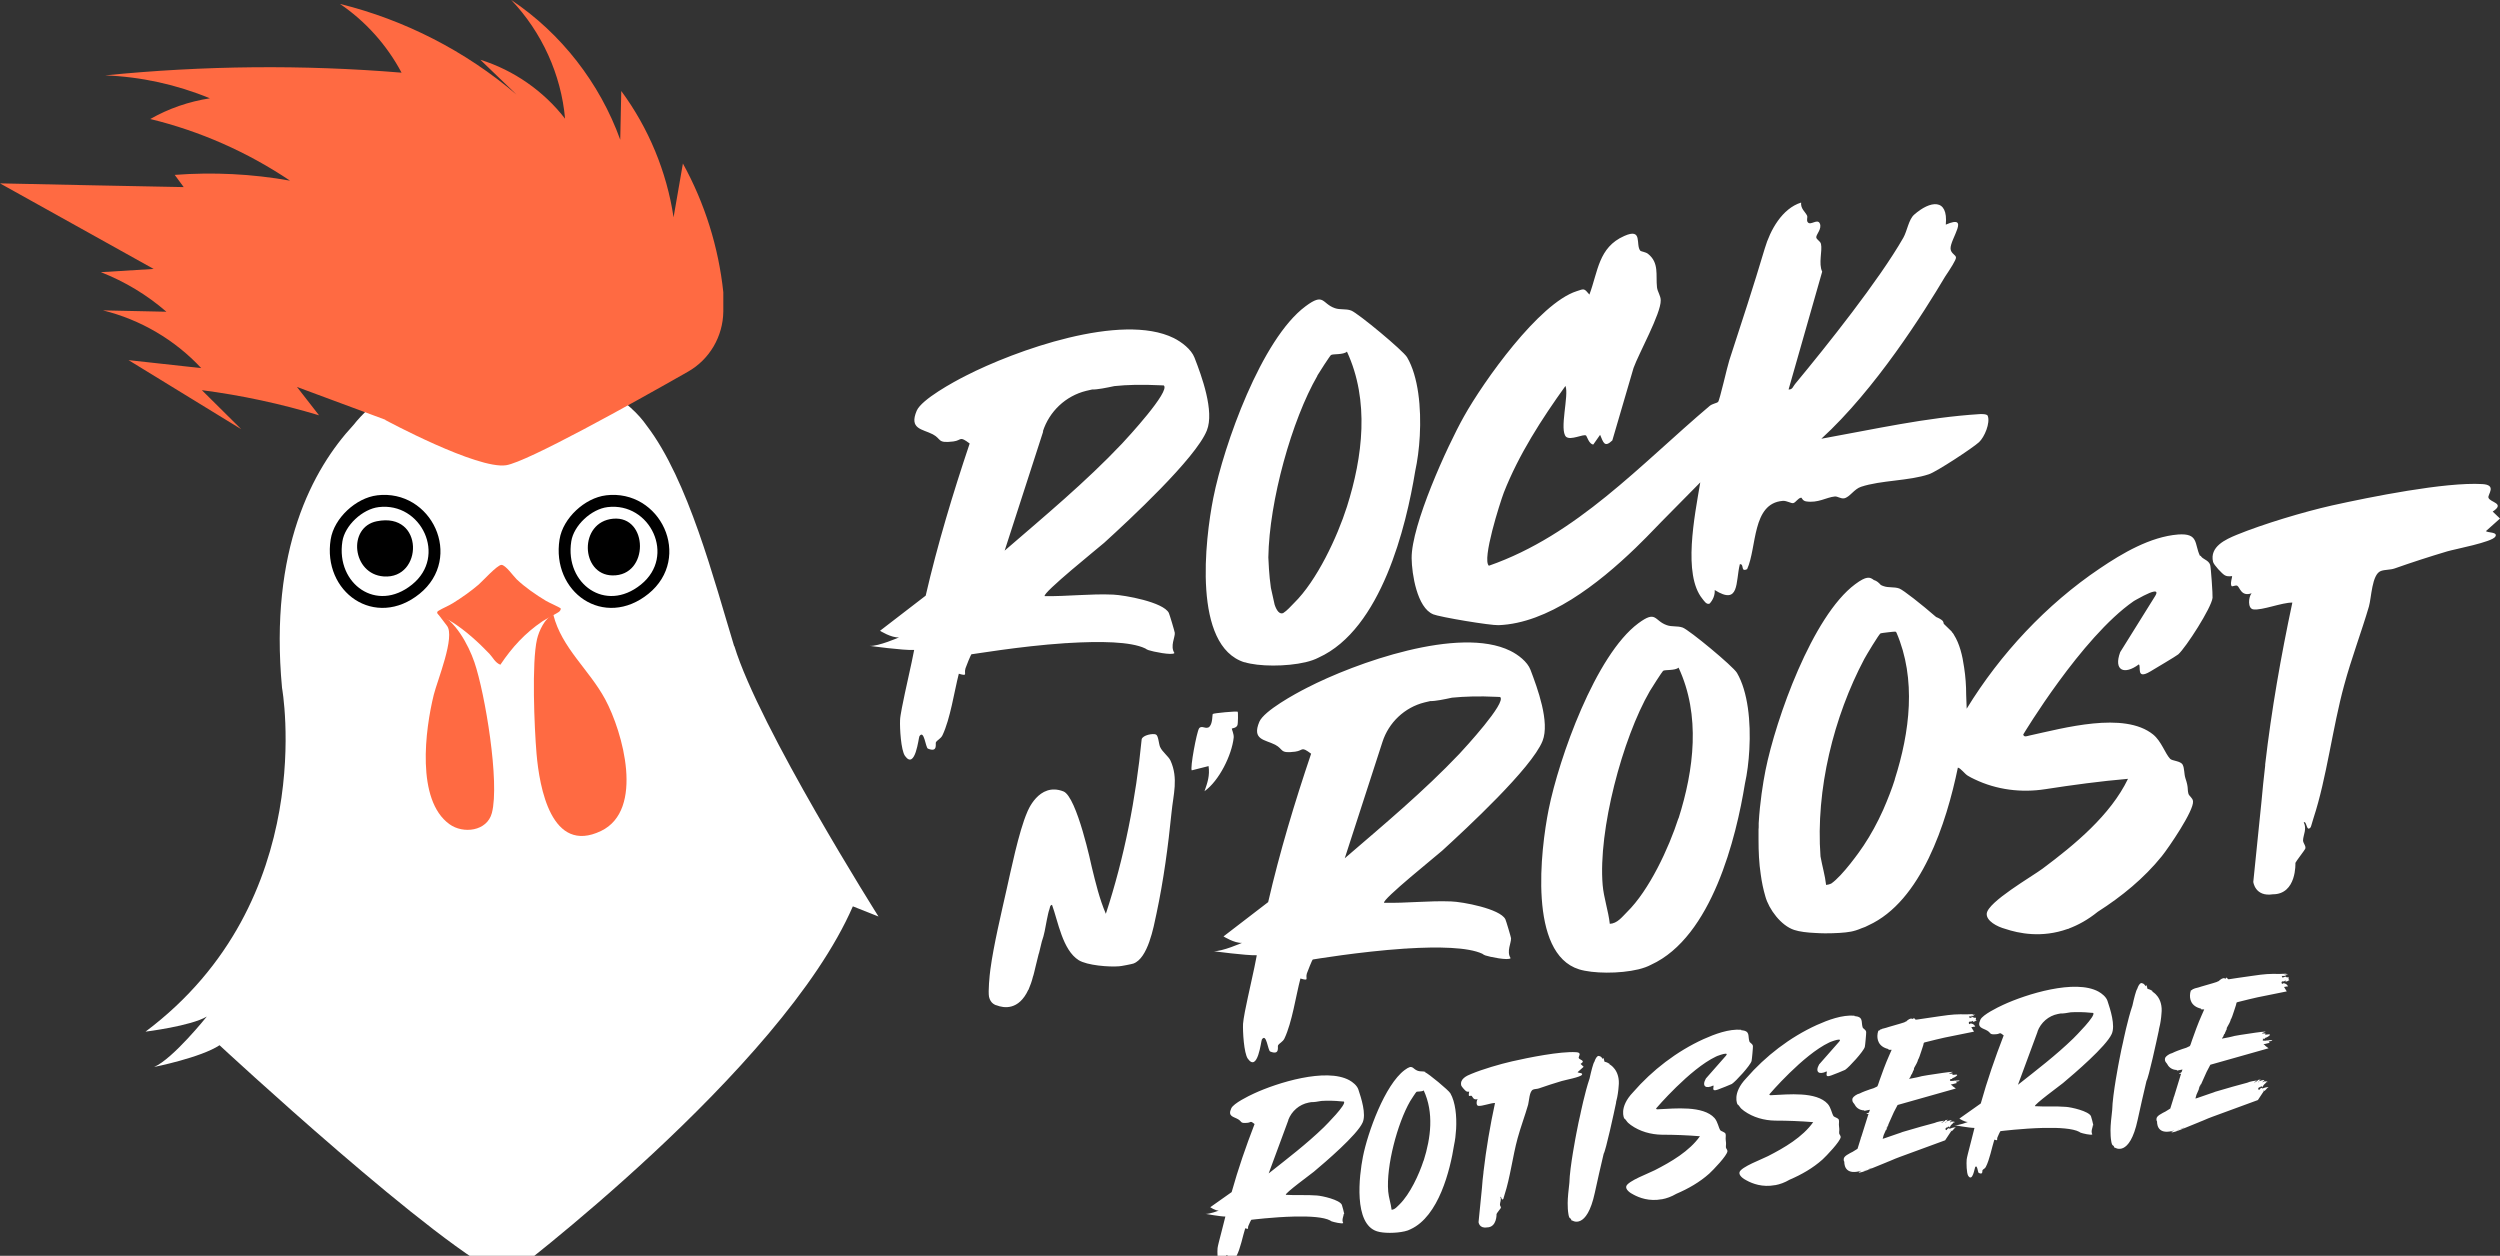
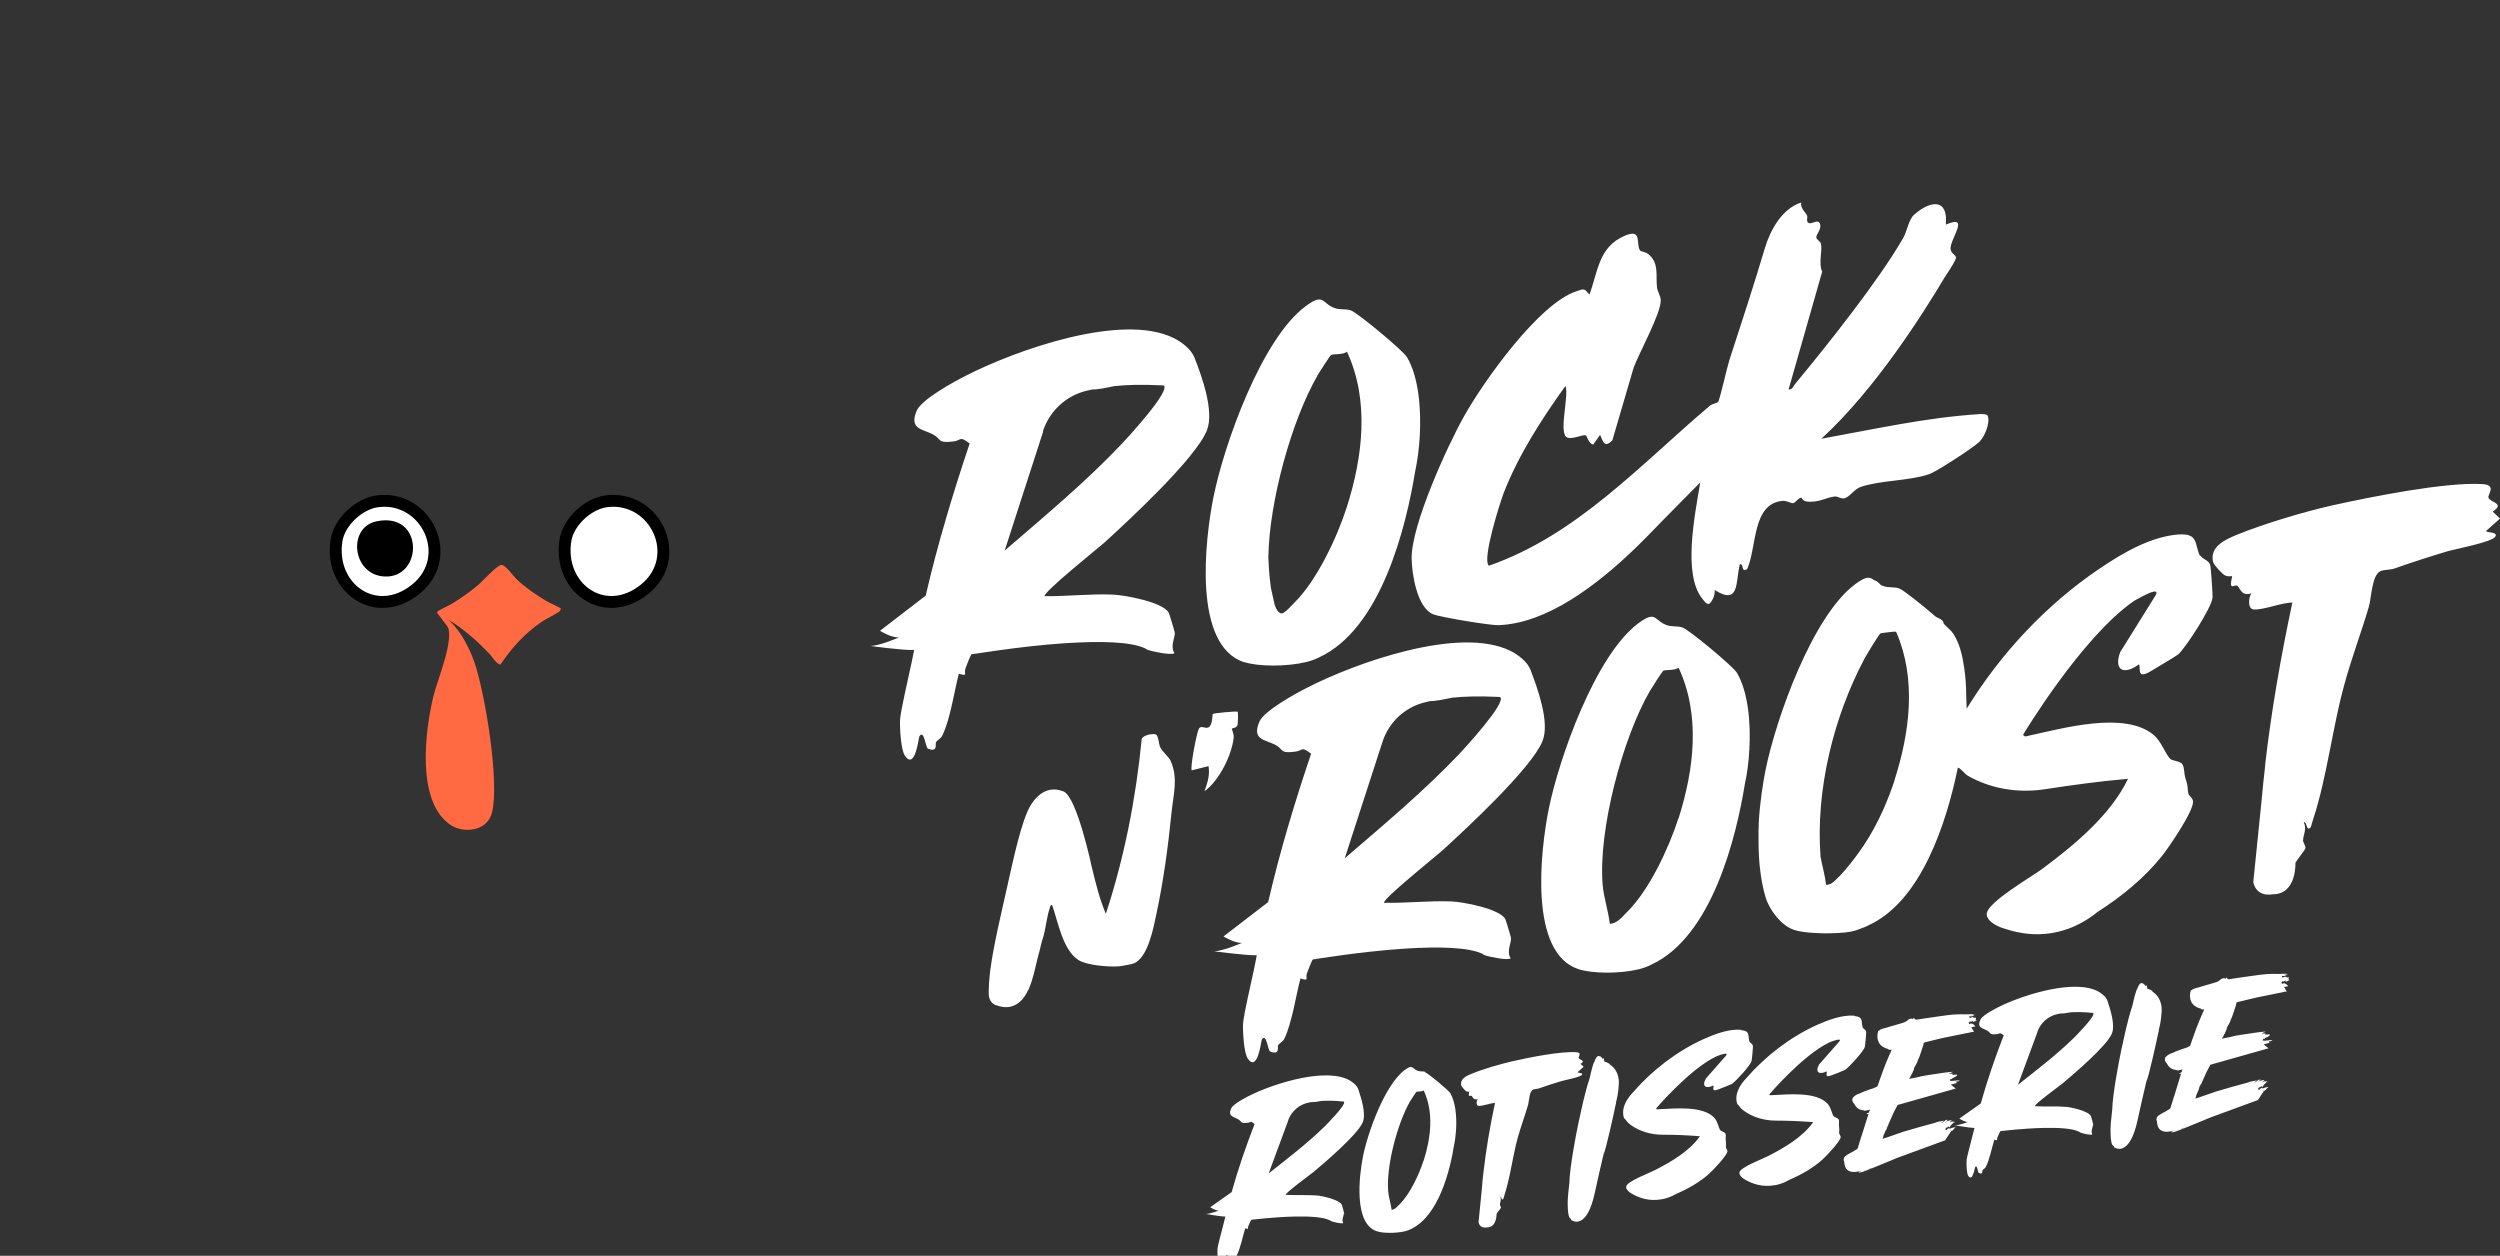
<svg xmlns="http://www.w3.org/2000/svg" id="Layer_1" version="1.1" viewBox="0 0 1472.4 739.6">
  <rect x="0" y="0" width="1472.4" height="739.6" fill="#333333" stroke="none" />
  <defs>
    <style>
      .st0 {
        fill: #ff6a42;
      }

      .st1 {
        stroke: #000;
        stroke-miterlimit: 10;
        stroke-width: 7px;
      }

      .st1, .st2 {
        fill: #fff;
      }
    </style>
  </defs>
-   <path class="st2" d="M432.4,380.6c-11.8-38.7-27-97.9-51.5-129.9-2.5-3.6-5.6-7.1-9.3-10.4-3.2-3-6.5-5.5-10-7.4h0c-44.9-40.4-91-26.1-120.9-8.1-7,3.4-21.5,11.6-32.6,25.6-24,25.9-49.6,73.3-42,154.7,0,0,22.7,125.2-80.4,202.5,0,0,26.8-3.3,36.1-8.9,0,0-19.8,24.8-31,29.7,0,0,27.5-5.5,38.5-12.8,0,0,130,120.7,169.1,136.8,0,0,162-122.1,203.9-218.6l15.1,6s-70.3-111.3-84.9-159.3" />
  <path class="st1" d="M222.5,295.2c28.7-3.5,45.9,32.8,22.4,51.8-23.5,19-51.1-.7-46.7-28.7,1.7-11,13.4-21.8,24.4-23.1" />
  <path class="st1" d="M357.3,295.2c28.7-3.5,45.9,32.8,22.4,51.8-23.5,19-51.1-.7-46.7-28.7,1.7-11,13.4-21.8,24.4-23.1" />
  <path d="M221.9,307c28.2-5.7,27.3,34.2,4.1,32.5-18.6-1.3-21.5-29-4.1-32.5" />
-   <path d="M361.1,305.5c20.9-1.9,21.4,33.8-.4,33.4-18.8-.3-20-31.5.4-33.4" />
  <path class="st0" d="M330.1,358.1c.4.5,0,1.4-.6,2-.7.8-8.2,4.6-10,5.8-10.4,7.1-17.8,15.2-24.8,25.6-3.1-1.2-4.4-4.3-6.5-6.5-6.3-6.6-13.8-13.4-21.4-18.3-2.4-1.6-6.2-3.1-8.3-4.7-1.1-.8-1.5-1.5-.2-2.3,2.6-1.6,5.8-2.8,8.5-4.5,5.3-3.3,10.4-6.9,15.1-10.9,2.4-2.1,10.9-11.5,13.4-11.6,2.4-.1,7.2,6.8,9,8.5,5.2,4.9,11.2,9,17.3,12.7,1.5.9,8.2,3.9,8.4,4.3" />
  <path class="st0" d="M257.5,361c10.4,3.8,18.4,18.8,21.9,29,6.3,18.4,15,70.9,10.3,88.8-2.8,10.8-16.9,12.5-25,6.6-19.7-14.2-14.3-55.7-9.2-76.3,2-8.1,12.8-34.3,7.7-40.6" />
-   <path class="st0" d="M325.9,362.1c4.9,19.5,21.1,32.3,30.5,49.7,10.4,19.3,23.3,65.2-2.4,77.6-29.3,14.1-36.3-25.7-38-45.5-1.3-15.2-2.9-53.9.3-67.5,1.1-4.7,4.6-12.5,9.4-14.3" />
-   <path class="st0" d="M227,247.4s54.2,29.2,71.1,26.6c12.3-1.9,74.3-36.4,107.1-55.1,12.7-7.2,20.6-20.7,20.8-35.4v-11.4c-2.8-26.5-10.9-52.4-23.8-75.8l-5.5,31.7c-4-26.8-14.7-52.6-30.8-74.4l-.6,28.7c-12-33.3-34.8-62.7-64.2-82.3,18,18.9,29.4,43.9,31.7,69.9-12.6-16.3-30.3-28.6-49.9-34.7,7.1,6.8,14.2,13.6,21.2,20.4-29.9-25.5-65.8-43.9-103.9-53.3,15.1,10.2,27.7,24.3,36.3,40.5-58.1-4.8-116.6-4.2-174.6,1.6,21.1.8,42.1,5.4,61.7,13.5-12.3,1.9-24.3,6-35.1,12.2,29.3,7.1,57.3,19.5,82.3,36.3-22.4-4-45.3-5.1-67.9-3.4,1.7,2.4,3.5,4.8,5.3,7.2-36.1-.7-72.1-1.4-108.2-2.2l90.5,50.4-31.1,1.9c14.1,5.5,27.2,13.4,38.6,23.3l-37.4-.8c22,5.4,42.4,17.3,57.9,34l-42.8-4.7c22.1,13.6,44.3,27.2,66.4,40.7-7.7-7.7-15.5-15.3-23.2-23,23.3,3,46.4,8,69,14.8l-13-16.7,52,19.3.1.2Z" />
  <path class="st2" d="M814.2,437c3.7-11.5,13.1-20.4,24.8-23.3,1.1-.3,2.2-.5,3.4-.8,2.9.1,8.2-1,12.8-2,7.3-.7,15.9-1,25.9-.5.8,0,1.6.1,2.4.1,4.1,3.1-21.2,30.5-24,33.5-20.9,22-44.5,41.7-67.5,61.5l22.2-68.5h0ZM890,552.8c-.1-.9-3-10.6-3.4-11.4-3.1-6.2-25.3-10.3-32-10.5-13-.5-26.3,1.1-39.4.8-1.7-1.6,31.6-28.3,34.2-30.7,14.1-12.9,52.7-48.6,59.1-64.6,4.4-11.1-3-31.1-7.1-41.9-1.8-4.8-7.4-9-11.9-11.2-30-14.8-91.3,7.1-119.8,21.8-6.9,3.5-25.2,13.5-28,20-4.5,10.7,3.2,10.4,9.3,13.5,5.2,2.7,2.4,5.3,11.8,4.1,5.1-.7,3.2-3.4,9.4,1.2-9.7,28.7-18.5,57.9-25.3,87.4l-26.3,20.2s6.5,4.1,10.9,3.8c0,0-11.8,5.2-16.8,4.9,0,0,19.1,2.6,25.5,2.4-1.3,7.5-5.1,23.4-7,33.2-.6,3.2-1,5.8-1.1,7.2-.2,4.5.5,17.2,2.8,20.5,5.9,8.3,7.8-10.5,8.3-11.3,2.7-4.1,3.5,6.5,4.9,7.1,5.9,2.4,4.2-2.9,4.6-3.6.8-1.4,2.8-2,3.8-4.1,4.5-9.5,6.7-25,9.4-35.3,5.5,1.6,2.8.1,3.8-3,.5-1.3,3-7.9,3.5-8.2h0s27.3-4.6,54-6.4c.6,0,1.1,0,1.7-.1,18.1-1.1,35.7-.8,44.1,3.1.6.4,1.1.8,1.8,1,2.2.8,13.8,3.2,14.9,1.6-2.6-3.9.5-9.2.2-11.6M988.5,482c-5.6,17.4-17.2,42.4-30.3,55.2-2.9,2.9-5.7,6.7-10.1,6.9-.8-7.5-3.6-15.5-4.2-22.9-2.7-32.1,11.6-86.2,27.8-114.2.9-1.6,7.3-11.5,7.8-11.9,1.2-.8,7,0,9.1-1.9,13.1,28.1,9.1,60.1,0,88.8M991,369.6c-3.1-1.1-6.3-.3-9.3-1.4-7.6-2.6-6-9.1-16.8-1.1-25.2,18.7-46.7,79.3-52.8,109.6-4.8,24-12,84.9,17.9,94.2,8,2.5,23.8,2.7,35,0,2.8-.7,5.4-1.6,7.4-2.7,35.9-16.4,50.2-75.2,55.3-106.7,1.3-5.8,2.2-12.8,2.6-20.2.9-16.1-.8-33.9-7.3-45-2.2-3.8-28-25.2-32-26.7M1464,312.9l8.4-7.5-4.3-4.1c7.6-5-1.6-5.3-2.5-8.2-.6-1.8,5.2-7.5-3.6-8-21.9-1.3-66,7.6-88.6,12.6-16.4,3.7-40.5,10.9-56.1,17.3-6.5,2.7-16,6.9-13.9,15.9.4,1.8,5.4,7.1,6.9,7.9,1.9,1.1,4.1.4,4.3.5.3.2-1.5,5-.1,6,.3.2,2.3-.8,3.2-.3,1.5.9,2.3,6.6,8.4,4.4-1.9,2.3-2.4,9,1,9.5,5.2.7,16.9-4.1,23-4-6.7,31.5-12.3,63.3-16,95.3h0v.7c-.8,7.1-1.6,14.3-2.2,21.4l-4.8,47.1s1,8.9,11.5,7.3c14.2,0,13.3-18.5,13.3-18.5.2-.7,5.6-7.7,5.8-8.3.6-1.7-1.3-3.2-1.3-5,.1-3.2,2.4-6.7.4-10.6,1.9-1,1.5,6.1,4.1,2.9.2-.2,1.3-4.4,1.7-5.5,7.7-23.4,11.2-53.3,18-78.1,4.2-15.6,10.3-31.7,14.6-46.4,1.5-5.2,1.7-18.9,7-20.9,2.4-.9,5.5-.6,8.1-1.5,10.2-3.6,20.7-7,31.1-10.1,4.4-1.3,26.2-5.4,28.2-8.6,1.9-2.9-4.8-2.3-5.4-3.3M843.7,361.7c4.5,1.8,34.1,6.7,38.9,6.5,29-1.1,58.5-24.1,80.7-45.5h0c4.3-4.2,8.4-8.3,12.1-12.2,1-1.1,2-2.1,3.1-3.2l22.9-23.2c-3.4,20.1-10.3,54.3,1.2,68.5,1,1.2,2.4,3.7,4.3,2.9,2-2.2,3.2-5,3-8,14.8,9.3,12.2-4.8,14.8-15.2,2.8-.3.2,4.9,4.3,2.9,5.8-12.8,2.8-38.7,20.9-40.2,2.6-.2,4.9,1.6,6.3,1.3,1.5-.4,2.7-2.9,4.6-3.2.5,0,.7,1.8,2.9,2.2,7.2,1.1,11.8-2.4,17-2.9,1.6-.1,3.4,1.4,5.4,1.1,3.3-.6,5.9-5.5,10-6.8,11.7-3.9,28.2-3.4,40-7.4,4.5-1.5,25.7-15.4,29.5-18.9,3.2-3,6.7-11.3,5.1-15.5-.4-1.1-3.7-1.1-4.8-1-31.7,2-62,8.9-93.2,14.5,31.8-29,60.5-74.6,72.9-95.5,3.1-4.6,6.5-9.9,6.4-11.2,0-1.6-3-2.3-3.2-5.2-.3-5.8,11.9-20.6-2.8-14.2,1.5-15.9-9.3-14.1-18.6-5.9-3.3,2.9-4.1,9.5-6.4,13.6-14.3,25-44.9,63.4-63.8,86.2-1.2,1.4-1.4,3.3-3.8,3.2l19.8-69.4c-2.3-4.8.2-12.3-.7-16.3-.4-1.8-2.7-2.5-2.8-4,0-1.7,3.5-5,2.1-8.1-1.4-3-5.3,1.3-7-.6-1.1-1.2,0-2.9-.5-4-1.1-2.3-3.9-4.1-3.5-7.7-11.2,3.5-18.2,16.2-21.4,27-6.6,22.2-13.7,43.8-20.9,65.9-1.2,3.6-5.7,23.7-6.6,24.5-.8.8-3.3,1-5,2.4-40.8,34.5-78.1,76-130,94.1-4.2-3.5,6.5-37,8.8-43.1,8.8-22.4,22.3-43.3,36.3-62.8,2.2,5.4-3.8,26,.4,30,2.8,2.2,10.1-1.8,11.7-.8.5.3,1.8,5.2,4.3,5.3l4-5.7c1.9,4.4,2.5,7.8,7.2,3.3l12.5-42.7c3.1-8.6,16.2-32.1,16-39.8,0-2.8-1.9-5-2.2-7.7-.8-7.2,1.4-14.4-5.3-19.7-1.4-1.1-4.2-1.4-4.5-1.8-3-3.5,1.7-13.7-9.5-8.7-15.2,6.7-15.4,20.9-20.5,34.5-3.2-3.8-3-3.5-7.5-2-22.2,7.1-54.9,53.2-66.4,73.8-10,17.8-31,64.1-30.8,83.5.1,9.2,3.2,29.2,12.7,33M614.2,254.1c3.8-11.8,13.4-20.9,25.5-23.9,1.1-.3,2.3-.5,3.5-.8,3,.1,8.4-1,13.1-2,7.5-.8,16.3-1,26.6-.5.9,0,1.7.1,2.5.1,4.2,3.2-21.7,31.2-24.6,34.3-21.4,22.6-45.6,42.7-69.1,63l22.7-70.2h-.2ZM568.6,393.7c.5-1.4,3.1-8.1,3.6-8.4q.33-.2,0,0c-.5.3,27.9-4.7,55.3-6.5.6,0,1.2,0,1.8-.1,18.6-1.1,36.6-.9,45.2,3.2.6.4,1.2.8,1.9,1,2.2.8,14.2,3.3,15.3,1.7-2.7-4,.5-9.4.2-11.9-.1-.9-3.1-10.9-3.5-11.7-3.2-6.4-26-10.5-32.8-10.8-13.3-.6-27,1.1-40.3.9-1.8-1.6,32.3-29,35-31.4,14.5-13.2,54-49.8,60.5-66.2,4.5-11.3-3-31.9-7.3-42.9-1.9-4.9-7.6-9.2-12.2-11.5-30.8-15.2-93.5,7.3-122.7,22.3-7.1,3.6-25.8,13.8-28.7,20.5-4.6,10.9,3.3,10.7,9.5,13.9,5.3,2.8,2.4,5.4,12.1,4.2,5.2-.7,3.3-3.5,9.6,1.2-9.9,29.5-18.9,59.3-25.9,89.6l-26.9,20.7s6.6,4.2,11.2,3.9c0,0-12.1,5.3-17.2,5,0,0,19.5,2.7,26.1,2.4-1.4,7.7-5.3,24-7.2,34-.6,3.3-1.1,5.9-1.1,7.4-.2,4.6.5,17.6,2.9,21,6.1,8.5,8-10.8,8.5-11.6,2.8-4.2,3.6,6.7,5,7.3,6,2.5,4.3-2.9,4.7-3.7.8-1.4,2.9-2.1,3.9-4.2,4.6-9.7,6.9-25.6,9.6-36.2,5.6,1.6,2.9.1,3.9-3M775.8,221.3c.9-1.6,7.5-11.8,8.1-12.2,1.2-.8,7.2,0,9.4-2,13.4,28.9,9.3,61.9,0,91.3-5.7,17.9-17.7,43.6-31.2,56.8-2,2-4,4.4-6.4,5.9-2.1.8-3.8-1.4-5-5-.7-3.3-1.5-6.6-2.2-9.9-1.1-7.6-1.4-15.6-1.5-17.9.5-33.3,13.9-81.1,28.9-107M733,390c8.2,2.6,24.5,2.7,36,0h0c2.9-.7,5.5-1.6,7.6-2.7,37-16.8,51.6-77.4,56.9-109.8,1.3-6,2.3-13.2,2.7-20.8.9-16.5-.8-34.9-7.5-46.3-2.3-3.9-28.8-25.9-32.9-27.5-3.2-1.2-6.4-.3-9.6-1.4-7.8-2.7-6.2-9.4-17.3-1.1-25.9,19.2-48.1,81.6-54.3,112.8-4.9,24.7-12.3,87.3,18.4,96.9M683.3,440.1c-.9-2.1-1-6.8-2.5-7.5-1.6-.8-7.8.3-8.4,2.8-3.4,34.8-10.2,69.6-21.1,102.8-3.8-8.9-6-18.2-8.3-27.6,0,0-8.7-41.4-16.7-44.5-14.6-5.7-21.3,12.2-21.3,12.2-5,11.4-9.9,35.7-12.1,45.3-3.2,14.3-7.7,33.1-9.6,47.3-.5,3.5-1.4,13.2-.8,16.2.4,1.8,1.3,3.2,2.4,4h0c.7.5,1.4.9,2.1,1,4.1,1.6,13,3.2,18.7-9.3h.2v-.3c.9-2.1,1.8-4.5,2.5-7.4.2-.2,1-3.7,1.6-6.2.6-2.6,1.2-5,1.8-7.3h.1v-.1c.6-2.6,1.2-4.9,1.7-7,1.4-3.8,2.1-8.2,2.9-12.5.5-2.2.7-3.5.8-3.8.2-1,.5-1.9.8-2.8.3-.9.2-2.2,1.5-2.5,3.6,9.9,6.2,26.6,15.7,32.6,5,3.1,17.9,4.1,23.8,3.6,1,0,7.6-1.3,8.4-1.6,8.6-3.1,11.9-21.3,13.6-29.3,4.2-19.7,6.9-39.8,8.9-59.8,1-10.3,4.1-20-.6-30.4-1.2-2.6-4.9-5.2-6.1-8M725.4,429.2c.3-.4,2.7-.3,3.4-2.1.4-1.1.4-7.6.2-7.9-.5-.5-14.2.8-14.7,1.3-.4.4,0,5.3-1.9,7.4-2,2.1-4.6-1.1-6.2,1.1-1.4,2.1-5.4,23.5-4.3,24.7l9.9-2.5c.8,5.6-.6,9.7-2.4,14.8,8.6-6.1,16.1-21.3,17.2-31.6.2-2-1.2-5-1.1-5.2M1116,459c-1.7,5.4-4.1,11.6-6.9,18-3.4,7.6-7.3,14.7-11.5,21-2,3.1-12.5,17.9-19.1,22.4-.9.4-1.9.7-3,.8-.6-5.5-2.3-11.2-3.3-16.8-2.9-39.4,7.8-82.3,25.8-116.3,1-1.9,8.8-14.9,9.6-15.1.6-.2,8.3-1.1,8.7-1,.2,0,.4.3.6.5,11.9,27.5,7.9,58.7-1,86.6M1295.7,327.4c-3.4-7-.6-13.5-12.9-12.6-16.3,1.3-32.8,11-46.1,20-31.5,21.2-58.7,50.4-78.4,82.6-.1-2.5-.2-5.2-.3-8.1,0-5.5-.4-10.9-1.2-16.1-1-7.2-2.7-14.1-6-19.3,0-.2-.2-.3-.3-.5-.1-.3-.4-.6-.8-1,0-.1-.2-.2-.2-.4-.3-.3-.5-.6-.8-.8-1-1-2.4-2.3-3.9-3.8-.1-.7-.3-1.3-.6-1.7-.9-.9-2.4-1.7-3.9-2.3-8.4-7.3-19.3-15.9-21.7-16.8-3.1-1.1-6.3-.3-9.3-1.4-.6-.2-1.1-.4-1.6-.7-1.1-1.2-2.3-2.4-4.1-2.9-2.3-1.8-4.3-2.5-11,2.5-25.2,18.7-46.7,79.3-52.8,109.6-1.5,7.6-3.3,18.9-4,31.1v1.6c0,.7,0,1.4-.1,2.1v6.2c0,6.9.3,13.8,1.3,20.3.6,4.5,1.5,8.8,2.7,12.9,2.1,7.7,9.3,17.3,17,19.8,3,1,7.6,1.6,12.6,1.8,1.8.1,3.7.2,5.6.2,5.9,0,11.6-.3,15.2-1,1.7-.3,4-1,6.3-2,1.5-.5,2.8-1,4-1.7,31.2-14.2,46-60.4,52.7-92.9,1.7.3,4.1,3.8,5.9,4.8,1.3.8,2.7,1.5,4,2.1,12.9,6.2,27.5,8,41.6,5.8,16.2-2.5,32.4-4.7,48.7-6.1-10.3,21.4-31.4,38.8-50.3,52.9-6.3,4.7-32.3,19.6-32.9,26.5-.3,4.3,6.1,7.7,11,9,7.7,2.6,21.4,5.5,36.7,0h.3s.2-.1.3-.2c5.6-2.1,11.3-5.2,17.1-9.9h0c14.1-9,27.2-19.7,37.7-32.7,4.1-5.1,19-26.9,18.4-32.4-.2-2-2.3-3-2.7-4.4-.8-3.1.2-3.3-1.8-9.2-.8-2.5-.5-5.8-1.6-7.9-1.2-2.3-6.2-2.2-7.4-3.5-3-3.2-5.1-10.3-10-14.3-17.1-13.8-52.9-3.7-72.8.6-1.1.2-3.3,1.3-3.7-.6,0,0,34.3-57.2,65-78.5.2-.1.9-.6,1.9-1.1,1.5-.8,2.9-1.5,4.1-2.2,4.5-2.3,9.5-4.2,6.6.4l-20.5,32.9c-4,10.9,2.4,13.6,11,7.2,1.5,1.2-1.9,9.3,6.7,4.2,2.8-1.7,15.2-9,16.5-10.1,4.5-4,19.6-27.5,20.2-33.3.2-1.4-1-18.5-1.4-19.4-1-3-4.5-3.2-5.6-5.4M758.7,659.7c2-5.3,6.5-9.2,12-10.3.5-.1,1-.2,1.6-.3,1.4.1,3.8-.3,6-.7,3.4-.2,7.4-.2,12.1.3.4,0,.8,0,1.1.1,1.8,1.5-10.4,13.7-11.8,15.1-10.1,9.8-21.5,18.5-32.5,27.2l11.6-31.4h-.1ZM791.7,715c0-.4-1.2-5-1.4-5.4-1.3-3-11.6-5.3-14.7-5.5-6-.5-12.2,0-18.3-.4-.8-.8,15.2-12.5,16.5-13.6,6.8-5.7,25.4-21.6,28.7-28.9,2.3-5-.8-14.5-2.5-19.6-.8-2.3-3.3-4.3-5.3-5.4-13.7-7.5-42.5,1.5-56.1,7.8-3.3,1.5-12,5.8-13.4,8.7-2.3,4.9,1.3,4.9,4,6.5,2.4,1.4,1,2.5,5.4,2.1,2.4-.2,1.6-1.5,4.3.7-5.1,13.2-9.7,26.5-13.5,40.1l-12.6,8.9s2.9,2,5,2c0,0-5.6,2.2-7.9,1.9,0,0,8.8,1.6,11.8,1.6-.8,3.5-2.8,10.8-3.9,15.3-.4,1.5-.6,2.7-.7,3.3-.2,2.1-.1,8,.9,9.6,2.6,3.9,3.8-4.7,4.1-5.1,1.3-1.8,1.5,3.1,2.1,3.4,2.7,1.3,2-1.2,2.2-1.6.4-.6,1.4-.9,1.9-1.8,2.3-4.3,3.6-11.5,5.1-16.2,2.5.8,1.3.1,1.8-1.3.2-.6,1.6-3.6,1.8-3.7,0,0,12.8-1.6,25.2-1.9h.8c8.4-.2,16.6.3,20.4,2.3.3.2.5.4.8.5,1,.4,6.4,1.7,6.9,1-1.1-1.9.4-4.3.3-5.4M1200,607.5c2-5.3,6.5-9.2,12-10.3.5-.1,1-.2,1.6-.3,1.4.1,3.8-.3,6-.7,3.4-.2,7.4-.2,12.1.3.4,0,.8,0,1.1.1,1.8,1.5-10.4,13.7-11.8,15.1-10.1,9.8-21.5,18.5-32.5,27.2l11.6-31.4h-.1ZM1232.9,662.8c0-.4-1.2-5-1.4-5.4-1.3-3-11.6-5.3-14.7-5.5-6-.5-12.2,0-18.3-.4-.8-.8,15.2-12.5,16.5-13.6,6.8-5.7,25.4-21.6,28.7-28.9,2.3-5-.8-14.5-2.5-19.6-.8-2.3-3.3-4.3-5.3-5.4-13.7-7.5-42.5,1.5-56.1,7.8-3.3,1.5-12,5.8-13.4,8.7-2.3,4.9,1.3,4.9,4,6.5,2.4,1.4,1,2.5,5.4,2.1,2.4-.2,1.6-1.5,4.3.7-5.1,13.2-9.7,26.5-13.5,40.1l-12.6,8.9s2.9,2,5,2c0,0-5.6,2.2-7.9,1.9,0,0,8.8,1.6,11.8,1.6-.8,3.5-2.8,10.8-3.9,15.3-.4,1.5-.6,2.7-.7,3.3-.2,2.1-.1,8,.9,9.6,2.6,3.9,3.8-4.7,4.1-5.1,1.3-1.8,1.5,3.1,2.1,3.4,2.7,1.3,2-1.2,2.2-1.6.4-.6,1.4-.9,1.9-1.8,2.3-4.3,3.6-11.5,5.1-16.2,2.5.8,1.3.1,1.8-1.3.2-.6,1.6-3.6,1.8-3.7,0,0,12.8-1.6,25.2-1.9h.8c8.4-.2,16.6.3,20.4,2.3.3.2.5.4.8.5,1,.4,6.4,1.7,6.9,1-1.1-1.9.4-4.3.3-5.4M838.4,683.6c-2.6,8.1-8,19.7-14.1,25.7-1.4,1.3-2.7,3.1-4.7,3.2-.4-3.5-1.7-7.2-2-10.7-1.3-14.9,5.4-40.2,12.9-53.2.4-.7,3.4-5.3,3.7-5.5.5-.4,3.3,0,4.3-.9,6.1,13.1,4.2,28,0,41.3M839.5,631.3c-1.4-.5-2.9-.1-4.4-.6-3.5-1.2-2.8-4.2-7.8-.5-11.7,8.7-21.8,36.9-24.6,51.1-2.2,11.2-5.6,39.5,8.3,43.9,3.7,1.2,11.1,1.2,16.3,0,1.3-.3,2.5-.7,3.4-1.2,16.7-7.6,23.4-35,25.7-49.7.6-2.7,1-6,1.2-9.4.4-7.5-.4-15.8-3.4-21-1-1.8-13-11.7-14.9-12.4M929.1,631.5l3.6-3.2-1.8-1.7c3.3-2.1-.7-2.3-1.1-3.5-.3-.8,2.2-3.2-1.5-3.4-9.4-.6-28.2,3.2-37.8,5.4-7,1.6-17.3,4.6-24,7.4-2.8,1.1-6.8,3-5.9,6.8.2.7,2.3,3,2.9,3.4.8.5,1.8.2,1.8.2.1,0-.6,2.1,0,2.6.1.1,1-.3,1.4-.1.6.4,1,2.8,3.6,1.9-.8,1-1,3.9.4,4,2.2.3,7.2-1.7,9.8-1.7-2.9,13.4-5.2,27-6.8,40.7h0v.3c-.4,3-.7,6.1-.9,9.1l-2,20.1s.4,3.8,4.9,3.1c6,0,5.7-7.9,5.7-7.9,0-.3,2.4-3.3,2.5-3.5.3-.7-.6-1.4-.5-2.1,0-1.3,1-2.8.2-4.5.8-.4.6,2.6,1.8,1.2,0,0,.6-1.9.7-2.4,3.3-10,4.8-22.7,7.7-33.3,1.8-6.6,4.4-13.5,6.2-19.8.6-2.2.7-8.1,3-8.9,1-.4,2.3-.3,3.4-.7,4.4-1.5,8.8-3,13.3-4.3,1.9-.6,11.2-2.3,12-3.7.8-1.2-2.1-1-2.3-1.4M948,626.6h0c-1.6-1.1-3-1.3-3-1.3-.1-.6-.3-1.2-.5-1.9,0-.1-.2-.2-.3-.2,0,.1-.3.2-.2.6-.3-.4-.6-1-.9-1.2-.2-.2-.5-.4-.8-.5s-.5-.2-.7-.2h-.2c-1,.2-1.8,1.7-2.4,3.5h0c-.6.6-1.9,5.6-2.8,9.8-2.8,8.1-5.5,21.4-5.5,21.4h0c-.6,2.3-1.3,5.9-2.3,11h0s-3.9,19.8-4.1,29c-.5,4.3-1,8.9-1,12,0,2.2.1,4.5.4,6.2.1.7.2,1.3.4,1.8.3,1.2,1,.7,1.3,1.7,0,.4.2.6.5.5,0,0,8.6,6,13.4-16.4,1.5-7.1,3.4-15.2,5.2-22.9,1.2-1.7,6.1-24.2,7.3-30v-.3h0c0-.2,0-.4.1-.5,0-.3.2-.6.2-.9.5-1.6,1.1-5.7,1.2-7.8,1.2-9.9-5.4-13.2-5.4-13.2M1267.8,583.7h0c-1.6-1.1-3-1.3-3-1.3-.1-.6-.3-1.2-.5-1.9,0-.1-.2-.2-.3-.2,0,.1-.3.2-.3.6-.3-.4-.6-1-.9-1.2-.2-.2-.5-.4-.8-.5s-.5-.2-.7-.2h-.2c-1,.2-1.8,1.7-2.4,3.5h0c-.6.6-1.9,5.6-2.8,9.8-2.8,8.1-5.5,21.4-5.5,21.4h0c-.6,2.3-1.3,5.9-2.3,11h0s-3.9,19.8-4.1,29c-.5,4.3-1,8.9-1,12,0,2.2.1,4.5.4,6.2.1.7.2,1.3.4,1.8.3,1.2,1,.7,1.3,1.7,0,.4.2.6.5.5,0,0,8.6,6,13.4-16.4,1.5-7.1,3.4-15.2,5.2-22.9,1.2-1.7,6.1-24.2,7.3-29.9v-.3h0c0-.2,0-.4.1-.5,0-.3.2-.6.2-.9.5-1.6,1.1-5.7,1.2-7.8,1.2-9.9-5.4-13.2-5.4-13.2M1025.6,606.5c-7.4-.6-15.6,2.5-22.3,5.5-15.8,7.2-30.2,18.3-41.5,31.3-8.6,9-5.2,15.4-5.2,15.4.7.3,1.6,2,2.3,2.6.5.4,1.1.9,1.6,1.3,5.3,3.8,11.8,5.6,18.3,5.7,7.5,0,14.9.3,22.4.9-6.2,8.8-17,15.1-26.6,20-3.2,1.7-16,6.4-16.8,9.5-.5,1.9,2.2,3.9,4.3,4.9,3.3,1.8,9.2,4.1,16.6,2.7h.2c2.7-.5,5.5-1.5,8.4-3.2h0c7-3,13.7-6.8,19.4-11.9,2.2-2,10.6-10.7,10.7-13.2,0-.9-.8-1.5-.9-2.2-.1-1.5.3-1.5-.1-4.3-.2-1.2.2-2.6-.1-3.7-.4-1.1-2.6-1.5-3.1-2.1-1.1-1.7-1.5-5-3.4-7.2-6.7-7.5-23.6-5.6-32.8-5.2-.5,0-1.6.3-1.6-.5,0,0,19.8-23.2,35.2-30.5.1,0,.4-.2.9-.4.7-.2,1.4-.5,2-.7,2.2-.7,4.6-1.2,2.9.7l-11.7,13.3c-2.6,4.6,0,6.3,4.4,4.1.6.7-1.6,4,2.7,2.4,1.4-.5,7.5-2.9,8.2-3.3,2.3-1.5,10.9-10.9,11.6-13.5.2-.6.9-8.4.8-8.8-.2-1.5-1.8-1.8-2.1-2.8-1-3.4.7-6.1-4.9-6.6M1092.3,598.2c-7.4-.6-15.6,2.5-22.3,5.5-15.8,7.2-30.2,18.3-41.5,31.3-8.6,9-5.2,15.4-5.2,15.4.7.3,1.6,2,2.3,2.6.5.4,1.1.9,1.6,1.3,5.3,3.8,11.8,5.6,18.3,5.7,7.5,0,14.9.3,22.4.9-6.2,8.8-17,15.1-26.6,20-3.2,1.7-16,6.4-16.8,9.5-.5,1.9,2.2,3.9,4.3,4.9,3.3,1.8,9.2,4.1,16.6,2.7h.2c2.7-.5,5.5-1.5,8.4-3.2h0c7-3,13.7-6.8,19.4-11.9,2.2-2,10.5-10.7,10.7-13.2,0-.9-.8-1.5-.9-2.2-.1-1.5.3-1.5-.1-4.3-.2-1.2.2-2.6-.1-3.7-.4-1.1-2.6-1.5-3.1-2.1-1.1-1.7-1.5-5-3.4-7.2-6.7-7.5-23.5-5.6-32.8-5.2-.5,0-1.6.3-1.6-.5,0,0,19.8-23.2,35.2-30.5.1,0,.5-.2.9-.4.7-.2,1.4-.5,2-.7,2.2-.7,4.6-1.2,2.9.7l-11.7,13.3c-2.6,4.6,0,6.3,4.4,4.1.6.7-1.6,4,2.7,2.4,1.4-.5,7.5-2.9,8.2-3.3,2.3-1.5,10.9-10.9,11.6-13.5.2-.6.9-8.4.8-8.8-.2-1.5-1.8-1.8-2.1-2.8-1-3.4.7-6.1-4.9-6.6M1164.3,601.1c0-.1-.7-.4-.7-.7,0-.4.3-.5.2-.8,0-.2-.4-.3-.8-.2h-.4c-.3,0-.3-.4-.9-.4l-1.6.6q-.1,0-.1-.3c-.13-.4-.3-.63-.5-.7h1.5c1.1-.1,1.2-.5,2.3-1.1,0-.07-.03-.07-.1,0l-2.4.6h-.1c1.1-.5,1.7-.6,1.7-.7,0-.3-1.1,0-3.9,0-6.3-.1-8.4,0-16,1.1-7.4,1-12.3,1.9-13.6,2h-.8c-.2-.5-1-1-1.2-1v.7l-.7-.2h-.2c-.2,0-.1-.2-.6-.1-1.2.2-2.6,1.5-2.8,1.8h-.4c0,.5-4.9,1.6-9.7,3.1-2.5.9-4.4,1.1-4.3,1.3,0,.07-.07.1-.2.1-.4,0-1,.4-1.4.9l-.3-.2s-.1.5-.3,1.1c-.1.3-.2.7-.2,1h0c-.4,2.8.2,7.5,6.6,8.9-.2,0-.3.1-.3.2,0,.2.7.2,2,.2,0,.2-2.7,5.8-4.6,11l-2.5,6.9c-.8,2.3-1,3.2-1.4,3.7l-2.1,1c-.6.2-1.2.4-2.2.7-4.9,1.7-5.3,2.1-6,2.4-1.8.4-3.8,1.9-4.2,2.8-.2.4-.2,1.1-.1,1.6.2.8.7,1.3,1.1,1.8.9,1.8,2.6,3.7,6,3.8,0,0-.2,0-.2.1,0,.2.1.2.4.1l3-.6c-.4,1.2-.5,1.9-1.3,2-.4,0-.7.3-.7.3,0,.1.1.2.3.2h.6c.2-.1.3,0,.3,0l-.2.5c0,.1,0,.2-.1.3h0l-3.9,12.4c-.1.3,0,0-.3.7,0,.1,0,.3-.1.5l-1.9,6.1-2.9,1.8c-.4.2-.9.4-1.4.7-1.7.9-2.7,1.6-3.3,2.3h0c-.5.6-.6,1.3-.5,2.1,0,.3.2.4.3.7,0,3.3,1.6,7.9,10.1,5.3-.5.2-.6.5-1.1.6-.3,0-.5.2-.5.3.1.2.2.3.7.2,1.7-.2,5.9-2,15.4-5.9.3-.1,1.3-.6,2.2-.9,2.6-1.1,4.4-1.9,5.9-2.4l26.7-9.8,3.7-5.6h-.6c.1,0,.4-.2.5-.3v.3c0,.1,0,.2.2.2.5,0,1.7-1.9,2.2-2,.13,0,.2-.07.2-.2h-.5c-.9,0-2.6.6-3,.8-.2,0-.3-.4-.7-.3-1.2.5-.8,1.1-1.3,1.1-.3,0-.5-.3-.5-.6,0-.4.2-.9,1-1,.3,0,.4,0,.4-.2v-.2c.8-.1,1.1,0,1.2.7.1-.7,0-.9,1-2,1.1-.9,1-1.1,1.1-1.2h.4c.2,0,.3,0,.3-.2,0-.3-.9-.4-1.7-.3-.7,0-.7.3-1,.6-.07,0-.1-.07-.1-.2,0-.5,1.1-.9,1-1.2h-.5c-.5,0-1.4.3-2.2.6h-.3c0-.3.4-.5.9-.9-.9.1-1.7.2-1.7.4s-1.4,1.3-2,1.3h-.2c0-.3,1-.4,1.6-1.1h-.4c-3.9.6-4.5,1-5.3,1.3-7.6,2.1-8.1,2.1-18.8,5.3-.6.3-1.9.7-2.8,1l-8.1,2.8-.8.2.6-2.2c.8-1.9,2-4.6,3.4-7.7l2.6-5.8,2.2-4.2,34.3-9.7-2.3-1.7h.4c-.1-.2-.3-.2-.6-.2l-.5-.4c2.4-.7,3.6-.8,3.6-1l-.5-.6v-.1c1.3-.2,2-.4,2.1-.6,0-.2-1.3-.2-2.2-.1l-.6.2c-.1,0-.3-.3-.3-.3-.2.1,0,.2-.5.3-1.3,0-2,.2-2.1-.3l.4-.6h-.5v.1c.1-.2.2-.3.5-.3h.7c.4,0,.2-.6.6-.6.6,0,2.6-1.3,2.6-1.7-.1-.3-.4-.4-.7-.3-1.3.2-2.2.2-2.3,0,.3-.1.4-.3.4-.4,0-.3-2.1,0-2.2-.2,0-.2,2.2-.8,2.2-1h-.5c-1,0-3,.3-5.4.6-5.7.8-13.5,2-13.8,2.3-.2.1-2.6.6-5.9,1.2v-.3c.6-.6.8-1,.8-1.3h0l.5-1.1h.1c.4,0,.1-.8.5-1,.3-.3.1-.8.6-1.3.4-.4,0-1.2.6-1.9.5-.7,2.1-3.8,2-4.3,0-.3.1.8,2-5.2,1-2.93,1.47-4.5,1.4-4.7,0-.1.4-.4.7-.4,4.8-1.2,8.8-2.2,11.6-2.8l17.3-3.5-1.6-2.6,1.6-.3c.5,0,.7,0,.7-.2l-.5-.7c0-.2-1.4-1.1-2.1-1-.4,0-.4.3-.8.4-.1,0-.2-.2-.4-.7,0-.4.2-.8.6-.8h.8c.5,0,.4-.4.8-.4h.5l-.5.7c1.5-.4,2-.7,2-.9M1100.8,688.6c-1.1.1-2.1.9-3.3,1.1l5.1-1.9c-.4.3-1.3.7-1.8.8M1103.9,687.3h0ZM1146.6,660.6l-.5.4-.5.3c0-.2.3-.5,1-.7M1112.2,662.5c0,.2-1,2-1,2.4h0c0,.3-.1.5-.4.8l.4-1.6.9-1.7v.1M1348.5,577.3c0-.1-.7-.4-.7-.7,0-.4.3-.5.2-.8,0-.2-.4-.3-.8-.2h-.4c-.3,0-.3-.4-.9-.4l-1.6.6q-.1,0-.1-.3c-.13-.4-.3-.63-.5-.7h1.5c1.1-.1,1.2-.5,2.3-1.1,0-.07-.03-.07-.1,0l-2.4.6h-.1c1.1-.5,1.7-.6,1.7-.7,0-.3-1.1,0-3.9,0-6.3-.1-8.5,0-16,1.1-7.4,1-12.3,1.8-13.7,2h-.8c-.2-.5-1-1-1.2-1v.7l-.7-.2h-.2c-.2,0-.1-.2-.6-.1-1.2.2-2.6,1.5-2.8,1.8h-.4c0,.5-4.9,1.6-9.7,3.1-2.5.9-4.4,1.1-4.3,1.3,0,.07-.07.1-.2.1-.4,0-1,.4-1.4.9l-.3-.2s-.1.5-.3,1.1c-.1.3-.2.7-.2,1h0c-.4,2.8.2,7.5,6.6,8.9-.2,0-.3.1-.3.2,0,.2.7.2,2,.2,0,.2-2.7,5.8-4.6,11l-2.5,6.9c-.8,2.3-1,3.2-1.4,3.7l-2.1,1c-.6.2-1.2.4-2.2.7-4.9,1.7-5.3,2.1-6,2.4-1.8.4-3.8,1.9-4.2,2.8-.2.4-.2,1.1-.1,1.6.2.8.7,1.3,1.1,1.8.9,1.8,2.6,3.7,6,3.8,0,0-.2,0-.2.1,0,.2.1.2.4.2l3-.6c-.4,1.2-.5,1.9-1.3,2-.4,0-.7.3-.7.3,0,.1.1.2.3.2h.6c.2-.1.3,0,.3,0l-.2.5c0,.1,0,.2-.1.3h0l-3.8,12.4c-.1.3,0,0-.3.7,0,.1,0,.3-.1.5l-1.9,6.1-2.9,1.8c-.4.2-.9.4-1.4.7-1.7.9-2.7,1.6-3.3,2.3h0c-.5.6-.6,1.3-.5,2.1,0,.3.2.4.3.7,0,3.3,1.6,7.9,10.1,5.3-.5.2-.6.5-1.1.6-.3,0-.5.2-.5.3.1.2.2.3.7.2,1.7-.2,5.9-2,15.4-5.9.3-.1,1.3-.6,2.2-.9,2.6-1.1,4.4-1.9,5.9-2.4l26.7-9.8,3.7-5.6h-.6c.1,0,.4-.2.5-.3v.3c0,.1,0,.2.2.2.5,0,1.7-1.9,2.2-2,.13,0,.2-.07.2-.2h-.5c-.9,0-2.6.6-3,.8-.2,0-.3-.4-.7-.3-1.2.5-.8,1.1-1.3,1.1-.3,0-.5-.3-.5-.6,0-.4.2-.9,1-1,.3,0,.4,0,.4-.2v-.2c.8-.1,1.1,0,1.2.7.1-.7,0-.9,1-2,1.1-.9,1-1.1,1.1-1.2h.4c.2,0,.3,0,.3-.2,0-.3-.9-.4-1.7-.3-.7,0-.7.3-1,.6-.07,0-.1-.07-.1-.2,0-.5,1.1-.9,1-1.2h-.5c-.5,0-1.4.3-2.2.6h-.3c0-.3.4-.5.9-.9-.9.1-1.7.2-1.7.4s-1.4,1.3-2,1.3h-.2c0-.3,1-.4,1.6-1.1h-.4c-3.9.6-4.5,1-5.3,1.3-7.6,2.1-8.1,2.1-18.8,5.3-.6.3-1.9.7-2.8,1l-8.1,2.8-.8.2.6-2.2c.8-1.9,2-4.6,3.4-7.7l2.6-5.8,2.2-4.2,34.3-9.7-2.3-1.7h.4c-.1-.2-.3-.2-.6-.2l-.5-.4c2.4-.7,3.6-.8,3.6-1l-.5-.6c0-.07,0-.1,0-.1,1.3-.2,2-.4,2.1-.6,0-.2-1.3-.3-2.2-.1l-.6.2c-.1,0-.3-.3-.3-.3-.2.1,0,.2-.5.3-1.3,0-2,.2-2.1-.3l.4-.6h-.5v.1c.1-.2.2-.3.5-.3h.7c.4,0,.2-.6.6-.6.6,0,2.6-1.3,2.6-1.7-.1-.3-.4-.4-.7-.3-1.3.2-2.2.2-2.3,0,.3-.1.4-.3.4-.4,0-.3-2.1,0-2.2-.2,0-.2,2.2-.8,2.2-1h-.5c-1,0-3,.3-5.4.6-5.7.8-13.5,2-13.8,2.3-.2.1-2.6.6-5.9,1.2v-.3c.6-.6.8-1,.8-1.3h0l.5-1.1h.1c.4,0,.1-.8.5-1,.3-.3.1-.8.6-1.3.4-.4,0-1.2.6-1.9.5-.7,2.1-3.8,2-4.3,0-.3.1.8,2-5.2,1-2.93,1.47-4.5,1.4-4.7,0-.1.4-.4.7-.4,4.8-1.2,8.8-2.2,11.6-2.8l17.3-3.5-1.6-2.6,1.6-.3c.5,0,.7,0,.7-.2l-.5-.7c0-.2-1.4-1.1-2.1-1-.4,0-.4.3-.8.4-.1,0-.2-.2-.4-.7,0-.4.2-.8.6-.8h.8c.5,0,.4-.4.8-.4h.5l-.5.7c1.5-.4,2-.7,2-.9M1284.9,664.8c-1.1.1-2.1.9-3.3,1.1l5.1-1.9c-.4.3-1.3.7-1.8.8M1288.1,663.5h0ZM1330.8,636.8l-.5.4-.5.3c0-.2.3-.5,1-.7M1296.3,638.6c0,.2-1,2-1,2.4h0c0,.3-.1.5-.4.8l.4-1.6.9-1.7v.1" />
</svg>